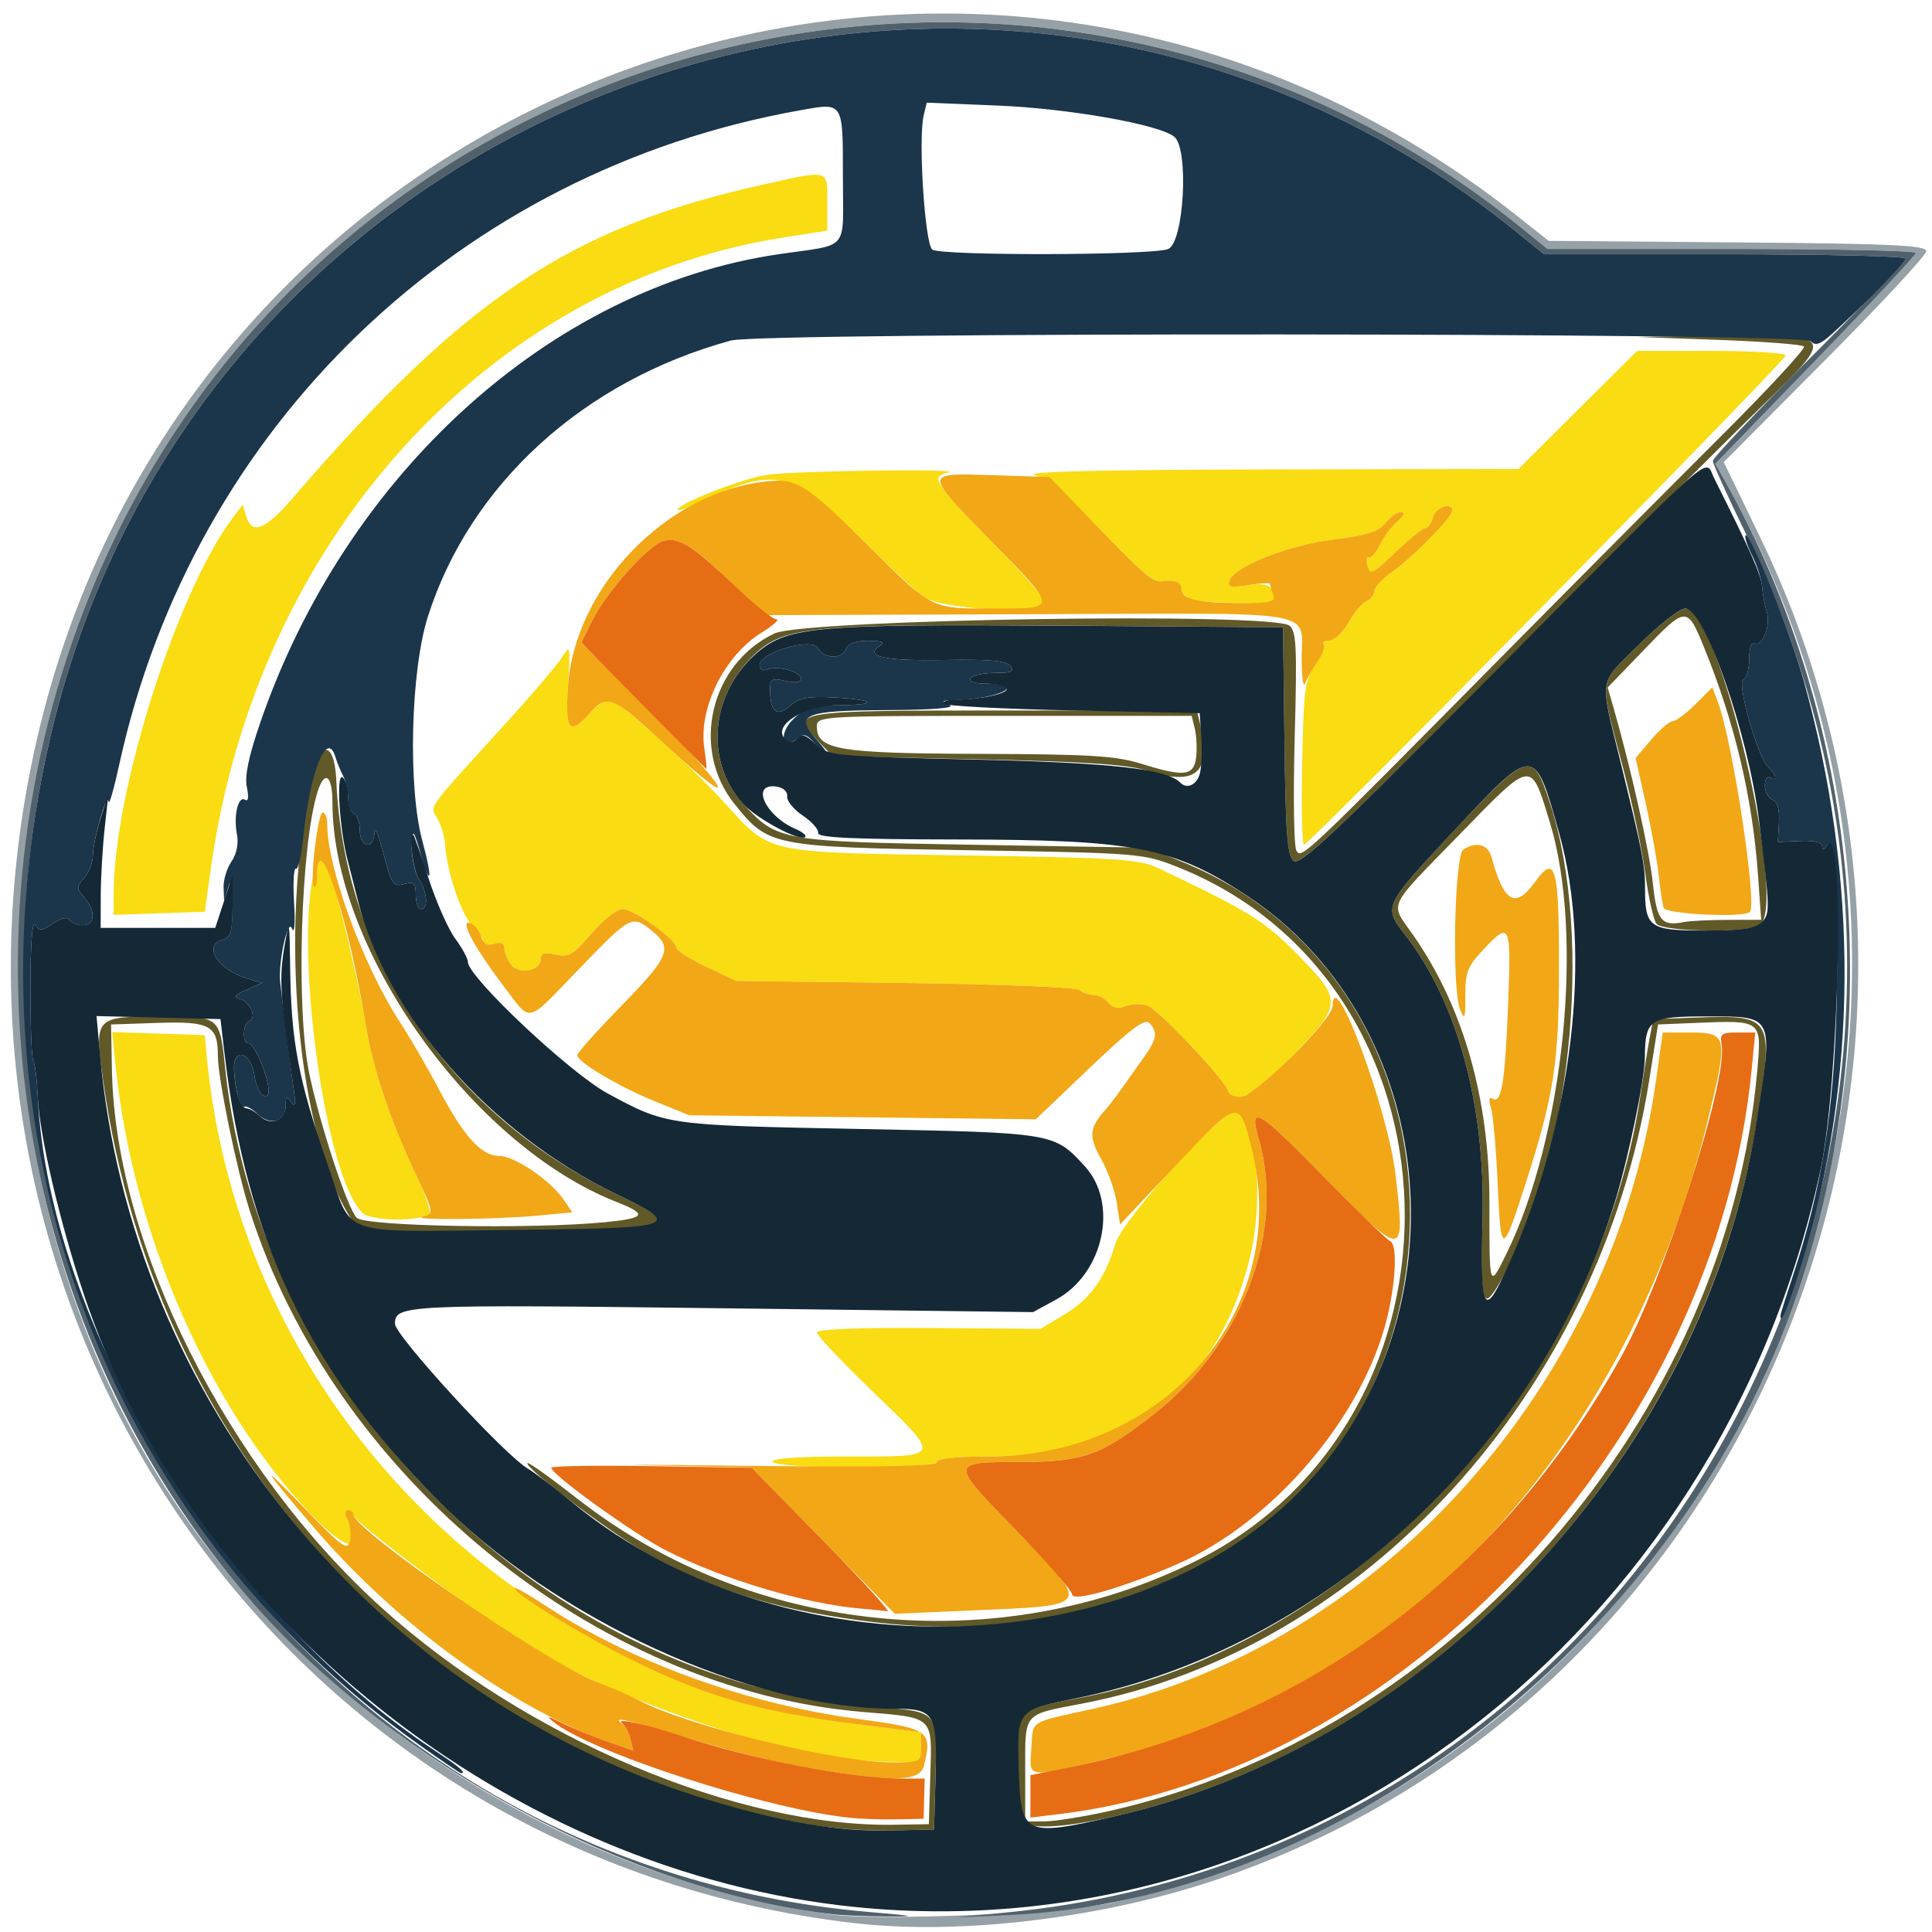
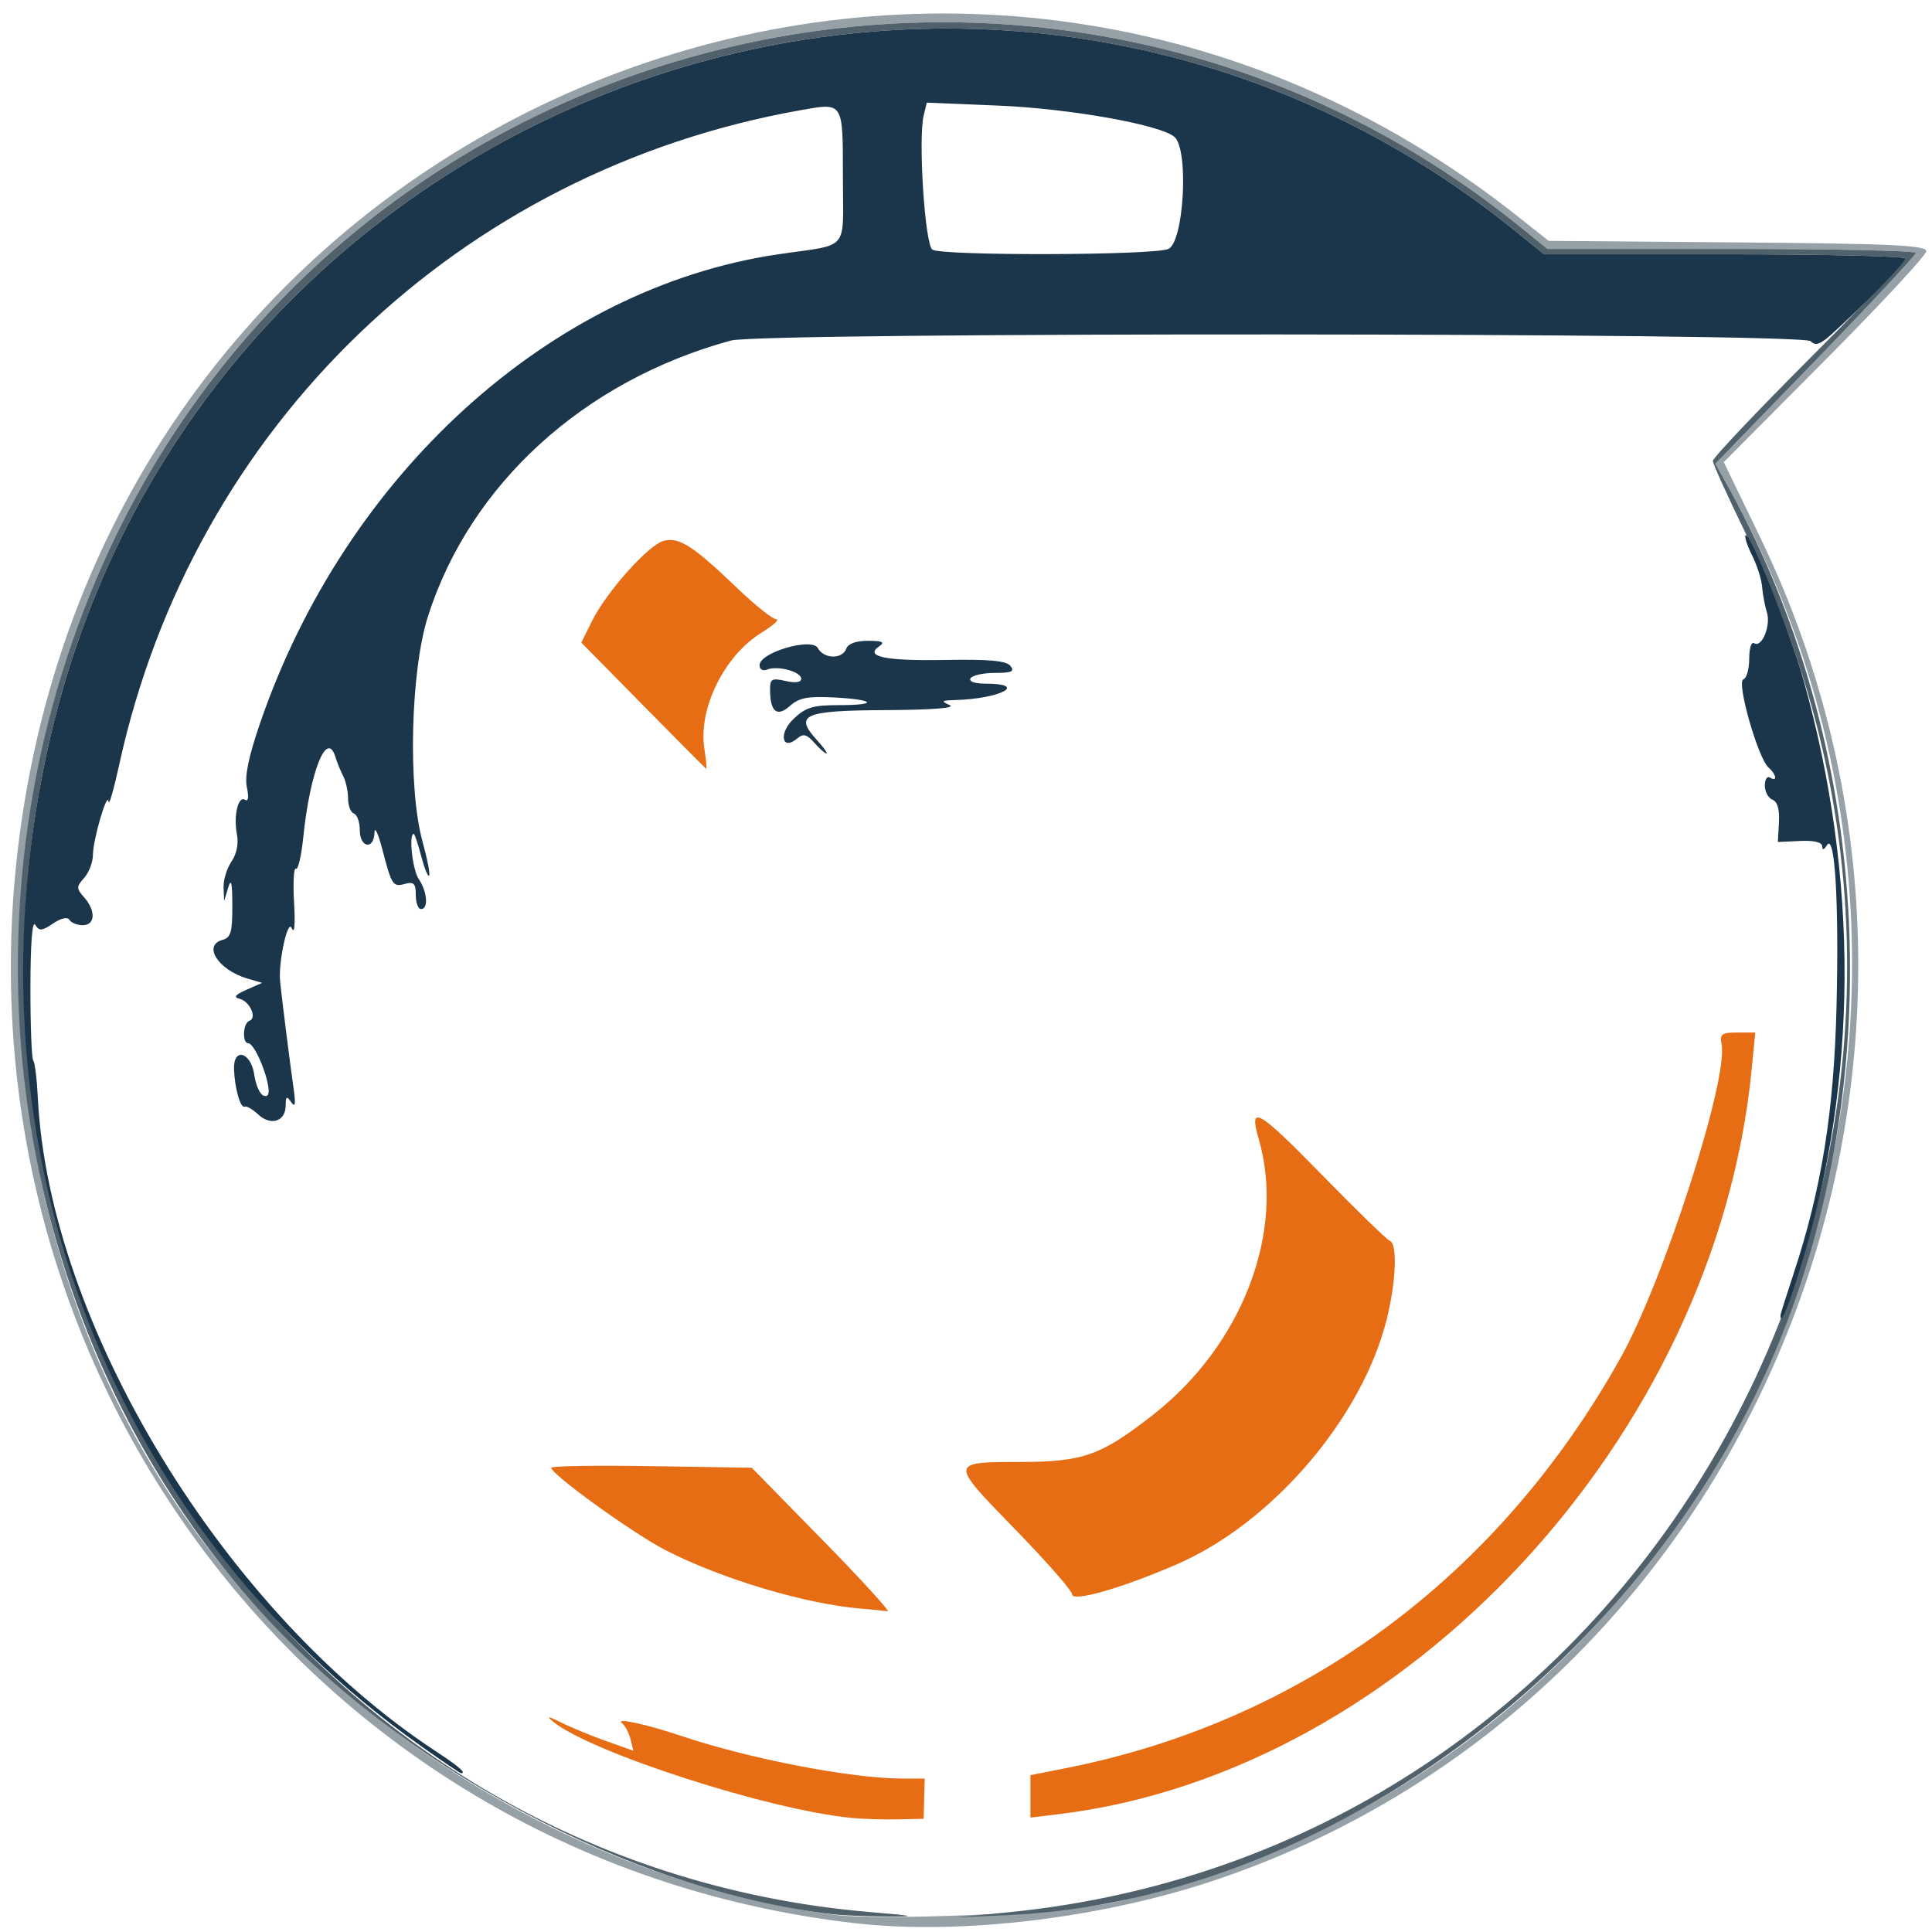
<svg xmlns="http://www.w3.org/2000/svg" xmlns:ns1="http://sodipodi.sourceforge.net/DTD/sodipodi-0.dtd" xmlns:ns2="http://www.inkscape.org/namespaces/inkscape" version="1.1" id="svg1" width="500" height="500" viewBox="0 0 500 500" ns1:docname="file3.svg" ns2:version="1.4.2 (f4327f4, 2025-05-13)">
  <defs id="defs1" />
  <ns1:namedview id="namedview1" pagecolor="#ffffff" bordercolor="#000000" borderopacity="0.25" ns2:showpageshadow="2" ns2:pageopacity="0.0" ns2:pagecheckerboard="0" ns2:deskcolor="#d1d1d1" ns2:zoom="1.47" ns2:cx="338.43537" ns2:cy="250" ns2:window-width="1920" ns2:window-height="974" ns2:window-x="565" ns2:window-y="2149" ns2:window-maximized="1" ns2:current-layer="g1" />
  <g ns2:groupmode="layer" ns2:label="Image" id="g1">
    <g id="g110" transform="matrix(1.348,0,0,1.389,-112.825,-86.422)">
-       <path style="fill:#f9dc12" d="m 240.524,389.117 c -17.917,-3.34 -42.068,-12.173 -56.14,-20.533 -7.313,-4.345 -30.618,-21.281 -32.47,-23.597 -1.61,-2.014 -2.629,-1.703 -1.476,0.45 3.462,6.47 -0.247,5.863 -7.128,-1.166 -19.699,-20.122 -34.152,-52.366 -37.411,-83.464 l -0.659,-6.291 8.892,0.291 8.892,0.291 0.273,3 c 5.895,64.833 58.808,117.368 126.477,125.573 l 10.75,1.304 v 2.812 2.812 l -6.75,-0.135 c -3.712,-0.074 -9.675,-0.68 -13.25,-1.347 z m -8.5,-54.519 c -0.402,-0.65 4.656,-1 14.441,-1 18.342,0 18.178,0.445 4.547,-12.324 -5.768,-5.403 -10.488,-10.262 -10.488,-10.797 0,-0.606 8.108,-0.916 21.481,-0.82 l 21.481,0.154 4.582,-2.685 c 4.942,-2.896 7.782,-6.709 9.704,-13.027 1.51,-4.964 21.975,-26.618 23.628,-25 3.805,3.724 4.871,17.262 2.186,27.759 -6.107,23.879 -23.68,36.741 -50.198,36.741 -5.909,0 -9.864,0.401 -9.864,1 0,0.623 -5.814,1 -15.441,1 -9.215,0 -15.69,-0.403 -16.059,-1 z M 153.24,288.171 c -8.386,-8.386 -14.19,-60.432 -7.487,-67.135 0.651,-0.651 6.559,22.59 8.15,32.062 1.398,8.323 4.595,17.548 9.807,28.297 1.679,3.464 2.774,6.577 2.433,6.918 -1.584,1.584 -11.283,1.477 -12.902,-0.142 z m 166.284,-22.554 c 0,-1.507 -13.2,-15.156 -15.483,-16.009 -1.109,-0.415 -2.995,-0.386 -4.19,0.064 -1.491,0.562 -2.549,0.365 -3.372,-0.628 -0.66,-0.795 -1.955,-1.446 -2.877,-1.446 -0.923,0 -2.105,-0.414 -2.628,-0.919 -0.522,-0.506 -15.575,-1.093 -33.45,-1.306 l -32.5,-0.387 -5.75,-2.638 c -3.163,-1.451 -5.75,-3.074 -5.75,-3.607 0,-1.498 -8.156,-7.142 -10.321,-7.142 -1.06,0 -3.73,2.048 -5.933,4.551 -3.491,3.966 -4.375,4.47 -6.876,3.921 -2.139,-0.47 -2.87,-0.258 -2.87,0.832 0,2.247 -4.265,2.98 -5.75,0.989 -0.688,-0.922 -1.25,-2.295 -1.25,-3.052 0,-0.921 -0.661,-1.166 -2,-0.741 -1.115,0.354 -2,0.18 -2,-0.394 0,-0.566 -0.96,-1.923 -2.133,-3.016 -2.103,-1.96 -4.966,-10.218 -5.231,-15.091 -0.075,-1.375 -0.729,-3.541 -1.454,-4.813 -1.473,-2.584 -2.784,-0.826 13.93,-18.687 4.632,-4.95 9.141,-10.12 10.021,-11.49 1.524,-2.373 1.576,-2.127 1.102,5.25 -0.549,8.559 0.215,9.517 4.179,5.24 1.274,-1.375 2.961,-2.5 3.747,-2.5 1.638,0 14.924,11.563 22.34,19.444 8.746,9.293 7.285,8.986 45.5,9.556 29.808,0.445 33.941,0.704 37.5,2.348 17.601,8.13 20.441,9.842 26.847,16.185 8.6,8.516 8.564,9.169 -1.012,18.777 -7.07,7.093 -12.335,9.956 -12.335,6.709 z m -214,-36.979 c 0,-18.962 12.192,-56.245 22.877,-69.956 l 1.883,-2.416 0.688,2.166 c 1.116,3.515 3.655,2.525 9.013,-3.514 32.992,-37.186 53.208,-50.289 89.829,-58.223 13.327,-2.887 12.711,-3.042 12.711,3.194 v 5.29 l -8.68,1.332 c -56.412,8.655 -100.92,56.373 -109.676,117.588 l -1.144,8 -8.75,0.289 -8.75,0.289 z m 228.18,-24.289 c 0.291,-13.867 0.522,-15.532 2.541,-18.363 1.221,-1.712 1.934,-3.4 1.583,-3.75 -0.35,-0.35 0.128,-0.637 1.063,-0.637 0.935,0 2.606,-1.535 3.713,-3.411 1.107,-1.876 2.667,-3.662 3.466,-3.969 0.8,-0.307 1.457,-1.135 1.461,-1.839 0.004,-0.705 1.64,-2.394 3.636,-3.754 3.894,-2.652 11.328,-10.042 11.346,-11.278 0.024,-1.693 -3.216,-0.598 -3.699,1.25 -0.288,1.1 -0.94,2 -1.449,2 -0.509,0 -3.102,2.035 -5.761,4.522 -4.365,4.083 -4.886,4.326 -5.364,2.499 -0.291,-1.113 -0.189,-1.813 0.227,-1.556 0.416,0.257 1.368,-0.755 2.115,-2.249 0.747,-1.494 2.278,-3.493 3.401,-4.444 1.308,-1.107 1.56,-1.736 0.702,-1.75 -0.737,-0.012 -2.097,0.913 -3.022,2.055 -1.304,1.611 -3.57,2.306 -10.09,3.094 -8.719,1.054 -19.055,5.072 -19.88,7.728 -0.344,1.108 0.403,1.265 3.593,0.755 3.752,-0.6 5.238,0.231 5.238,2.928 0,0.646 -13.214,0.468 -15.75,-0.212 -1.238,-0.332 -2.25,-1.225 -2.25,-1.986 0,-1.34 -1.164,-1.793 -3.746,-1.459 -1.728,0.224 -3.479,-1.224 -12.834,-10.612 -5.177,-5.195 -9.394,-8.543 -11.539,-9.16 -2.315,-0.666 11.774,-1.001 44.716,-1.062 l 48.097,-0.09 11.396,-11 11.396,-11 h 14.257 c 7.841,0 14.257,0.381 14.257,0.847 0,0.986 -91.469,91.153 -92.47,91.153 -0.369,0 -0.527,-6.862 -0.351,-15.25 z m -72.798,-31 c -1.654,-1.238 -6.129,-5.253 -9.944,-8.924 -14.988,-14.42 -18.063,-15.348 -31.092,-9.383 -3.107,1.422 -5.815,2.421 -6.018,2.218 -0.864,-0.864 12.312,-5.92 17.132,-6.574 5.81,-0.788 38.392,-1.185 34.791,-0.423 -3.535,0.748 -2.906,1.725 8.25,12.814 5.775,5.74 10.5,10.906 10.5,11.48 0,2.308 -20.308,1.27 -23.619,-1.207 z" id="path117" />
      <path style="fill:#96a0a7" d="M 247.578,420.522 C 140.255,408.415 68.16,310.372 89.538,205.599 115.707,77.347 269.893,21.658 375.021,102.487 l 5.998,4.611 36.252,0.286 c 29.558,0.233 36.252,0.534 36.252,1.631 0,0.74 -8.748,9.885 -19.44,20.323 l -19.44,18.978 6.925,13.891 c 48.57,97.428 -0.282,215.476 -103.436,249.945 -22.216,7.423 -49.863,10.703 -70.554,8.369 z m 49.8,-3.82 C 416.731,391.152 476.051,257.472 414.896,151.866 l -1.872,-3.233 19.25,-19.276 c 10.588,-10.602 19.25,-19.61 19.25,-20.017 0,-0.407 -15.916,-0.741 -35.369,-0.741 h -35.369 l -4.881,-3.844 c -91.923,-72.4 -230.355,-38.273 -274.755,67.734 -24.368,58.18 -16.098,127.995 20.862,176.116 28.902,37.63 74.829,64.217 121.513,70.343 9.176,1.204 44.648,-0.275 53.854,-2.246 z" id="path116" />
-       <path style="fill:#f2a716" d="m 241.524,392.059 c -8.634,-1.341 -17.877,-3.572 -30.497,-7.36 -7.275,-2.184 -9.803,-2.61 -7.915,-1.335 0.598,0.404 1.332,1.705 1.632,2.89 l 0.544,2.155 -5.21,-1.793 c -18.227,-6.271 -40.116,-21.728 -55.718,-39.346 -10.638,-12.012 -11.275,-13.198 -2.145,-3.991 7.1,7.16 8.181,7.92 8.661,6.088 0.301,-1.151 0.105,-2.92 -0.436,-3.931 -0.66,-1.234 -0.644,-1.838 0.051,-1.838 0.569,0 1.035,0.351 1.035,0.78 0,2.846 37.014,27.584 46.688,31.204 3.011,1.127 6.727,2.696 8.258,3.488 9.013,4.661 37.613,11.475 48.304,11.51 5.641,0.018 5.75,-0.035 5.75,-2.793 v -2.812 l -10.75,-1.304 c -19.979,-2.423 -30.203,-5.2 -44.714,-12.148 -9.535,-4.566 -22.536,-12.29 -22.536,-13.391 0,-0.28 2.56,1.128 5.689,3.13 16.522,10.569 38.808,18.435 60.127,21.223 13.811,1.806 14.383,2.197 12.748,8.715 -0.718,2.861 -5.364,3.065 -19.564,0.859 z m 40.195,-4.178 c 0.337,-5.222 -0.639,-4.62 11.805,-7.272 55.068,-11.732 99.92,-60.368 108.137,-117.261 l 1.264,-8.75 h 5.331 c 7.136,0 7.272,0.674 3.313,16.411 -15.126,60.122 -57.867,105.339 -111.566,118.03 -19.947,4.714 -18.668,4.795 -18.284,-1.159 z m -39.982,-38.607 -13.755,-13.63 -18.479,-0.367 c -10.163,-0.202 -2.166,-0.179 17.771,0.051 25.432,0.294 36.25,0.098 36.25,-0.655 0,-0.693 3.5,-1.074 9.864,-1.074 34.176,0 58.393,-27.547 50.585,-57.54 -2.39,-9.179 -2.415,-9.174 -14.414,3.166 l -10.819,11.126 -0.66,-4.126 c -0.363,-2.269 -1.722,-5.94 -3.021,-8.156 -2.396,-4.089 -2.231,-5.76 0.9,-9.11 0.586,-0.627 1.965,-2.38 3.065,-3.895 1.1,-1.516 3.013,-4.128 4.25,-5.805 2.542,-3.444 2.761,-4.749 1.082,-6.428 -0.891,-0.891 -3.617,1.1 -11.481,8.382 l -10.313,9.55 -33.269,-0.371 -33.269,-0.371 -6.623,-2.619 c -7.003,-2.769 -14.877,-7.315 -14.877,-8.589 0,-0.418 3.825,-4.565 8.5,-9.215 9.199,-9.151 9.88,-10.769 5.865,-13.927 -3.842,-3.022 -4.08,-2.903 -13.865,6.927 -10.614,10.663 -9.155,10.341 -14.708,3.25 -5.628,-7.186 -8.504,-12.461 -6.341,-11.631 0.811,0.311 1.752,1.443 2.092,2.515 0.437,1.375 1.184,1.77 2.538,1.34 1.258,-0.399 1.919,-0.135 1.919,0.767 0,0.757 0.562,2.13 1.25,3.052 1.485,1.991 5.75,1.257 5.75,-0.989 0,-1.09 0.731,-1.302 2.87,-0.832 2.502,0.549 3.385,0.046 6.876,-3.921 2.203,-2.503 4.873,-4.551 5.933,-4.551 2.165,0 10.321,5.644 10.321,7.142 0,0.533 2.587,2.156 5.75,3.607 l 5.75,2.638 32.5,0.387 c 17.875,0.213 32.928,0.801 33.45,1.306 0.522,0.506 1.705,0.919 2.628,0.919 0.923,0 2.218,0.651 2.877,1.446 0.824,0.993 1.881,1.189 3.372,0.628 1.195,-0.45 3.08,-0.479 4.19,-0.064 2.283,0.853 15.483,14.502 15.483,16.009 0,0.54 1.051,0.981 2.335,0.981 2.672,0 17.652,-14.35 17.684,-16.94 0.1,-8.216 10.645,19.246 12.088,31.482 1.867,15.834 1.845,15.835 -14.076,0.034 -12.43,-12.335 -14.159,-13.288 -12.19,-6.716 5.168,17.25 -3.161,38.358 -20.256,51.337 -10.032,7.616 -13.45,8.8 -25.459,8.819 -13.7,0.022 -13.694,-0.046 -1.098,12.511 14.772,14.726 15.075,14.172 -8.292,15.157 l -14.766,0.622 z m 129.506,-66.322 c -0.294,-6.519 -0.872,-12.936 -1.284,-14.26 -0.493,-1.583 -0.392,-2.186 0.294,-1.761 1.709,1.056 2.409,-3.068 2.983,-17.582 0.598,-15.118 0.406,-15.53 -4.766,-10.194 -2.997,3.092 -3.446,4.209 -3.446,8.569 0,4.386 -0.128,4.7 -1.024,2.507 -1.597,-3.908 -1.061,-28.647 0.644,-29.727 2.434,-1.542 4.728,-0.969 5.38,1.345 2.421,8.587 4.611,9.797 8.415,4.652 3.876,-5.242 4.588,-2.762 4.567,15.898 -0.021,18.059 -0.948,23.834 -6.532,40.7 -4.349,13.134 -4.63,13.126 -5.23,-0.146 z m -206.469,5.957 c 2.268,-0.593 2.261,-0.635 -1.184,-7.751 -5.102,-10.536 -8.301,-19.804 -9.687,-28.06 -3.4,-20.245 -9.299,-37.626 -9.363,-27.583 -0.008,1.329 -0.259,2.173 -0.556,1.876 -0.855,-0.855 0.72,-13.793 1.679,-13.793 0.474,0 0.863,1.012 0.864,2.25 0.009,8.107 6.88,26.255 13.915,36.75 2.028,3.025 5.392,8.65 7.476,12.5 4.793,8.852 8.19,12.5 11.643,12.5 2.938,0 9.833,4.554 12.383,8.179 l 1.633,2.321 -6.777,0.626 c -7.829,0.723 -24.625,0.864 -22.027,0.185 z m 238.303,-57.561 c -0.211,-0.688 -0.641,-3.5 -0.955,-6.25 -0.314,-2.75 -1.436,-8.744 -2.492,-13.321 l -1.921,-8.321 3.011,-3.429 c 1.656,-1.886 3.505,-3.429 4.11,-3.429 0.604,0 2.566,-1.422 4.36,-3.161 l 3.261,-3.161 1.115,2.911 c 2.799,7.31 7.525,37.511 6.093,38.943 -1.134,1.134 -16.211,0.424 -16.582,-0.782 z M 211.568,201.075 c -10.361,-9.288 -11.233,-9.644 -14.632,-5.977 -3.915,4.224 -4.727,3.3 -4.207,-4.793 1.193,-18.584 18.944,-36.448 38.153,-38.395 5.89,-0.597 7.487,0.399 20.08,12.514 11.775,11.329 11.453,11.174 23.257,11.174 12.746,0 12.752,0.345 -0.194,-12.523 -13.108,-13.028 -13.115,-12.735 0.333,-12.315 l 10.833,0.338 8.456,8.5 c 9.65,9.7 11.392,11.15 13.131,10.924 2.582,-0.335 3.746,0.119 3.746,1.459 0,1.863 3.156,2.587 11.357,2.603 5.845,0.012 6.767,-0.22 6.25,-1.568 -0.334,-0.87 -0.607,-1.775 -0.607,-2.012 0,-0.237 -1.86,-0.133 -4.133,0.231 -3.286,0.525 -4.044,0.374 -3.699,-0.738 0.825,-2.656 11.161,-6.674 19.88,-7.728 6.52,-0.788 8.785,-1.483 10.09,-3.094 0.925,-1.143 2.285,-2.067 3.022,-2.055 0.858,0.014 0.606,0.643 -0.702,1.75 -1.123,0.95 -2.653,2.95 -3.401,4.444 -0.747,1.494 -1.699,2.506 -2.115,2.249 -0.416,-0.257 -0.518,0.443 -0.227,1.556 0.478,1.827 0.999,1.584 5.364,-2.499 2.659,-2.487 5.251,-4.522 5.761,-4.522 0.509,0 1.162,-0.9 1.449,-2 0.483,-1.848 3.724,-2.943 3.699,-1.25 -0.018,1.236 -7.452,8.625 -11.346,11.278 -1.996,1.36 -3.633,3.049 -3.636,3.754 -0.004,0.705 -0.661,1.532 -1.461,1.839 -0.8,0.307 -2.359,2.093 -3.466,3.969 -1.107,1.876 -2.778,3.411 -3.713,3.411 -0.935,0 -1.414,0.287 -1.063,0.637 0.35,0.35 -0.185,1.813 -1.191,3.25 -1.005,1.437 -2.082,3.288 -2.392,4.113 -0.31,0.825 -0.599,-1.051 -0.643,-4.168 -0.138,-9.893 5.407,-8.963 -52.242,-8.768 l -50.908,0.172 -5.714,-5.44 c -7.678,-7.309 -10.661,-9.153 -13.61,-8.413 -2.926,0.734 -11.002,9.515 -13.805,15.007 l -2.039,3.996 11.488,11.056 c 16.95,16.312 20.309,21.942 4.795,8.033 z" id="path115" />
      <path style="fill:#e66d14" d="m 247.024,400.921 c -15.941,-1.533 -50.029,-12.233 -57.153,-17.94 -1.381,-1.106 -0.986,-1.061 1.566,0.179 1.877,0.912 5.761,2.466 8.632,3.454 l 5.219,1.796 -0.544,-2.155 c -0.299,-1.185 -1.033,-2.52 -1.632,-2.966 -1.48,-1.103 4.664,0.176 11.395,2.372 13.097,4.274 32.691,7.939 42.443,7.939 h 4.281 l -0.103,3.75 -0.103,3.75 -5,0.104 c -2.75,0.057 -6.8,-0.07 -9,-0.281 z m 34.5,-4.001 v -3.954 l 6.75,-1.294 c 45.565,-8.737 83.123,-35.712 106.617,-76.573 8.18,-14.226 20.6,-51.637 19.339,-58.25 -0.378,-1.981 -0.017,-2.25 3.012,-2.25 h 3.441 l -0.673,6.75 c -6.844,68.595 -66.711,131.09 -133.048,138.886 l -5.438,0.639 z m -32.5,-34.977 c -10.671,-0.854 -26.825,-5.541 -37.546,-10.894 -6.216,-3.104 -21.953,-14.116 -21.955,-15.364 -6.1e-4,-0.322 8.662,-0.454 19.25,-0.292 l 19.251,0.294 13.58,13.456 c 7.469,7.401 13.094,13.381 12.5,13.288 -0.594,-0.092 -2.88,-0.312 -5.08,-0.488 z m 40.5,-2.681 c 0,-0.658 -4.938,-6.119 -10.974,-12.136 -12.596,-12.557 -12.602,-12.489 1.098,-12.511 12.009,-0.019 15.427,-1.203 25.459,-8.819 17.096,-12.979 25.425,-34.087 20.256,-51.337 -1.969,-6.572 -0.24,-5.619 12.19,6.716 6.609,6.558 12.455,12.074 12.993,12.257 1.467,0.501 1.177,7.596 -0.594,14.522 -4.726,18.48 -22.023,38.067 -40.429,45.778 -10.619,4.449 -20,7.042 -20,5.529 z m -82.36,-165.627 -11.86,-11.685 2.029,-3.977 c 2.794,-5.477 10.874,-14.255 13.795,-14.989 2.95,-0.74 5.641,0.936 14.039,8.75 3.468,3.226 6.88,5.87 7.581,5.876 0.701,0.005 -0.563,1.111 -2.81,2.458 -7.188,4.309 -12.208,14.169 -11.014,21.635 0.343,2.144 0.505,3.835 0.361,3.758 -0.144,-0.077 -5.599,-5.398 -12.122,-11.825 z" id="path114" />
      <path style="fill:#51616c" d="M 243.524,418.884 C 204.714,414.503 159.773,391.121 132.458,361.099 86.644,310.745 74.325,236.533 101.149,172.489 145.549,66.481 283.981,32.354 375.904,104.755 l 4.881,3.844 h 35.369 c 19.453,0 35.369,0.333 35.369,0.741 0,0.407 -8.662,9.415 -19.25,20.017 l -19.25,19.276 1.872,3.233 c 25.956,44.822 31.204,101.461 13.991,151.007 -22.115,63.659 -87.001,113.342 -151.72,116.173 l -10.144,0.444 10,-0.946 c 125.086,-11.832 198.433,-144.341 142.014,-256.562 -3.562,-7.086 -6.484,-13.333 -6.491,-13.883 -0.008,-0.55 8.309,-9.088 18.481,-18.973 10.173,-9.885 18.496,-18.323 18.496,-18.75 0,-0.427 -15.609,-0.777 -34.688,-0.777 h -34.688 l -5.562,-4.364 C 274.246,26.503 122.608,77.383 93.35,199.599 67.768,306.462 141.861,409.526 250.698,418.472 c 8.774,0.721 9.273,0.846 3.325,0.828 -3.85,-0.011 -8.575,-0.199 -10.5,-0.416 z" id="path113" />
-       <path style="fill:#615928" d="M 238.024,402.02 C 166.732,389.232 113.81,334.703 103.476,263.388 c -1.693,-11.684 -1.594,-11.789 11.135,-11.789 11.372,0 11.259,-0.089 12.319,9.645 6.721,61.703 61.791,114.392 124.364,118.988 12.721,0.934 12.352,0.546 12.014,12.671 l -0.284,10.196 -8.5,0.178 c -4.675,0.098 -12.1,-0.468 -16.5,-1.257 z m 24.288,-9.182 c 0.339,-10.925 0.752,-10.55 -12.788,-11.631 -51.533,-4.114 -101.769,-43.986 -117.942,-93.609 -2.488,-7.633 -6.058,-24.558 -6.058,-28.716 0,-5.59 -1.538,-6.401 -11.518,-6.076 l -8.982,0.292 0.163,8.5 c 0.626,32.623 22.15,74.237 51.837,100.222 27.724,24.267 68.287,40.899 98.5,40.388 l 6.5,-0.11 z m 17.765,8.51 c -0.797,-2.591 -1.379,-14.363 -0.845,-17.082 0.635,-3.232 2.097,-3.958 11.292,-5.607 53.013,-9.509 99.922,-58.332 108.148,-112.561 0.584,-3.85 1.368,-8.575 1.742,-10.5 l 0.68,-3.5 8.465,-0.295 c 14.526,-0.506 14.757,-0.101 11.363,19.869 -10.489,61.707 -61.801,115.38 -123.308,128.983 -10.039,2.22 -16.982,2.495 -17.536,0.693 z m 16.947,-1.778 c 65.539,-14.452 118.264,-73.165 124.078,-138.17 0.814,-9.099 0.819,-9.096 -11.59,-8.601 l -7.488,0.299 -1.698,10.399 c -9.47,57.985 -54.545,106.079 -108.842,116.132 -11.484,2.126 -10.959,1.531 -10.959,12.448 v 9.521 l 3.75,-0.022 c 2.062,-0.012 7.8,-0.915 12.75,-2.006 z m -48.5,-35.472 c -16.66,-2.225 -28.25,-5.764 -40.476,-12.359 -6.826,-3.682 -23.839,-16.159 -23.075,-16.924 0.197,-0.197 4.55,2.826 9.675,6.716 33.394,25.353 80.857,29.912 118.876,11.417 54.973,-26.742 52.546,-107.55 -3.88,-129.238 -6.492,-2.495 -7.265,-2.555 -40.12,-3.081 -37.663,-0.603 -38.306,-0.728 -44.84,-8.653 -8.442,-10.242 -4.628,-26.037 7.659,-31.715 5.794,-2.677 95.858,-4.006 98.926,-1.459 1.329,1.103 1.467,3.99 0.997,20.888 -0.3,10.784 -0.155,20.238 0.323,21.008 0.992,1.6 0.96,1.63 39.435,-36.131 13.75,-13.495 32.578,-31.868 41.839,-40.83 9.262,-8.961 16.538,-16.596 16.17,-16.966 -0.368,-0.37 -7.721,-0.92 -16.339,-1.223 l -15.67,-0.55 16.128,-0.2 c 21.992,-0.273 22.001,-0.258 7.821,13.085 -5.97,5.618 -28.323,27.249 -49.673,48.069 -32.288,31.486 -39.064,37.651 -40.277,36.644 -1.178,-0.978 -1.511,-5.284 -1.729,-22.355 l -0.27,-21.144 -42,-0.312 c -47.691,-0.355 -53.533,0.146 -59.145,5.074 -8.805,7.731 -9.939,20.255 -2.541,28.08 6.583,6.963 7.194,7.069 44.186,7.676 l 33.5,0.55 6.697,2.651 c 58.648,23.221 58.125,108.498 -0.816,133.187 -20.57,8.616 -39.139,11.065 -61.38,8.094 z m 119.807,-74.75 c 0.551,-21.199 -4.849,-40.45 -14.851,-52.941 -4.219,-5.27 -4.196,-5.319 9.226,-19.253 14.564,-15.119 15.232,-15.305 18.614,-5.182 8.476,25.372 3.917,67.065 -9.773,89.376 -3.268,5.326 -3.632,3.968 -3.217,-12 z m 4.57,6.493 c 11.09,-21.886 14.98,-59.417 8.337,-80.445 -3.697,-11.704 -3.209,-11.769 -17.323,2.31 -14.213,14.178 -13.406,12.474 -8.882,18.772 9.635,13.412 14.638,30.481 14.617,49.87 -0.018,16.07 -0.044,15.994 3.25,9.493 z m -222.406,-7.493 c -10.375,-16.862 -13.396,-57.603 -6.172,-83.25 1.448,-5.143 3.669,-3.734 3.941,2.5 1.448,33.142 21.643,62.062 53.891,77.174 13.722,6.43 12.5,6.794 -22.896,6.812 l -26.765,0.014 z m 49.279,1.598 c 7.928,-0.749 8.353,-1.464 2.254,-3.794 -27.797,-10.616 -54.504,-47.082 -54.504,-74.423 0,-5.114 -1.529,-6.117 -2.884,-1.891 -3.206,9.993 -4.133,40.291 -1.599,52.253 2.014,9.506 7.325,25.205 9.143,27.023 1.603,1.603 33.517,2.161 47.591,0.832 z m 201.954,-55.603 c -0.573,-0.69 -1.534,-4.853 -2.136,-9.252 -0.602,-4.399 -2.494,-13.172 -4.203,-19.495 -4.747,-17.558 -4.999,-15.574 2.96,-23.258 3.84,-3.707 7.862,-6.74 8.94,-6.74 6.486,0 19.844,55.474 14.215,59.034 -2.283,1.444 -18.535,1.207 -19.776,-0.288 z m 13.695,-0.732 6.399,-0.014 -0.601,-8.25 c -1.054,-14.483 -4.473,-28.5 -10.366,-42.5 -3.268,-7.764 -3.388,-7.757 -11.693,0.611 l -6.809,6.861 1.156,3.889 c 3.271,11.007 6.888,26.687 7.522,32.608 0.745,6.959 1.653,8.05 5.993,7.2 1.1,-0.215 4.879,-0.398 8.399,-0.405 z M 304.024,205.838 c -3.772,-1.173 -11.813,-1.7 -32.73,-2.147 l -27.73,-0.592 -2.66,-2.663 c -5.752,-5.757 -5.267,-5.837 35.57,-5.837 h 37.012 l 0.589,2.345 c 2.313,9.214 -0.634,11.822 -10.051,8.894 z m 9.328,-2.61 c 0.18,-1.579 0.059,-3.941 -0.269,-5.25 l -0.597,-2.379 h -35.981 c -35.158,0 -35.981,0.045 -35.981,1.974 0,4.352 4.08,5.02 31.2,5.106 21.441,0.068 26.215,0.358 31.3,1.9 8.104,2.458 9.92,2.22 10.328,-1.35 z" id="path112" />
      <path style="fill:#1b354b" d="M 164.452,387.494 C 103.285,345.457 75.812,272.857 93.35,199.599 122.608,77.383 274.246,26.503 374.586,105.234 l 5.562,4.364 h 34.688 c 19.078,0 34.688,0.352 34.688,0.781 0,0.738 -8.215,8.906 -14.263,14.182 -2.132,1.86 -3.034,2.139 -3.95,1.224 -1.595,-1.595 -201.272,-1.709 -207.287,-0.117 -28.258,7.476 -50.083,26.77 -58.177,51.431 -3.332,10.151 -3.866,31.957 -1.028,41.926 0.928,3.259 1.496,6.117 1.262,6.351 -0.234,0.234 -0.922,-1.42 -1.53,-3.676 -0.607,-2.256 -1.243,-4.101 -1.414,-4.101 -1.006,0 -0.251,6.679 0.948,8.392 1.655,2.363 1.908,5.608 0.438,5.608 -0.55,0 -1,-1.177 -1,-2.617 0,-2.124 -0.376,-2.518 -1.999,-2.094 -2.413,0.631 -2.602,0.357 -4.428,-6.433 -0.793,-2.946 -1.471,-4.344 -1.507,-3.106 -0.096,3.281 -2.816,2.838 -2.816,-0.458 0,-1.49 -0.506,-2.877 -1.125,-3.083 -0.619,-0.206 -1.125,-1.469 -1.125,-2.805 0,-1.337 -0.417,-3.212 -0.927,-4.167 -0.51,-0.955 -1.185,-2.561 -1.501,-3.57 -1.631,-5.212 -4.886,2.711 -6.187,15.058 -0.361,3.424 -0.993,6.017 -1.404,5.763 -0.412,-0.254 -0.57,2.569 -0.352,6.275 0.248,4.226 0.08,6.007 -0.452,4.779 -0.77,-1.778 -2.591,6.37 -2.225,9.958 0.305,2.984 1.943,15.617 2.529,19.5 0.499,3.307 0.397,4.102 -0.385,3 -0.889,-1.252 -1.067,-1.146 -1.08,0.643 -0.021,2.93 -2.858,3.809 -5.265,1.631 -1.078,-0.976 -2.251,-1.635 -2.605,-1.465 -0.797,0.382 -1.912,-3.405 -2.045,-6.948 -0.158,-4.187 3.27,-3.255 3.9,1.061 0.275,1.882 1.079,3.613 1.787,3.846 0.876,0.289 1.148,-0.325 0.853,-1.922 -0.615,-3.321 -2.806,-7.846 -3.8,-7.846 -1.225,0 -1.029,-3.77 0.218,-4.186 1.52,-0.507 0.08,-3.627 -1.892,-4.1 -1.215,-0.292 -0.855,-0.746 1.335,-1.683 l 3,-1.283 -2.857,-0.816 c -5.581,-1.594 -8.61,-6.184 -4.747,-7.194 1.591,-0.416 1.893,-1.439 1.882,-6.367 -0.009,-4.304 -0.222,-5.204 -0.795,-3.371 l -0.783,2.5 -0.1,-2.527 c -0.055,-1.39 0.625,-3.562 1.51,-4.826 1.001,-1.43 1.4,-3.347 1.055,-5.074 -0.691,-3.455 0.228,-7.257 1.556,-6.436 0.623,0.385 0.753,-0.482 0.348,-2.323 -0.449,-2.042 0.316,-5.661 2.508,-11.875 16.401,-46.49 55.85,-81.179 99.423,-87.427 14.038,-2.013 12.5,-0.238 12.5,-14.423 0,-14.096 0.153,-13.86 -8.064,-12.449 -65.566,11.254 -116.633,58.813 -130.851,121.862 -1.054,4.675 -1.985,7.824 -2.068,7 -0.216,-2.139 -2.984,7.009 -3.002,9.921 -0.008,1.332 -0.76,3.244 -1.67,4.25 -1.54,1.702 -1.54,1.956 0,3.657 2.262,2.499 2.114,5.171 -0.286,5.171 -1.068,0 -2.216,-0.445 -2.552,-0.989 -0.373,-0.604 -1.598,-0.343 -3.144,0.671 -2.16,1.415 -2.666,1.45 -3.433,0.239 -0.559,-0.884 -0.905,3.524 -0.915,11.662 -0.008,7.196 0.235,13.334 0.541,13.64 0.306,0.306 0.703,3.419 0.881,6.917 2.154,42.211 35.774,95.834 76.312,121.717 4.614,2.946 6.038,4.144 4.928,4.144 -0.177,0 -3.665,-2.297 -7.75,-5.105 z M 307.959,108.623 c 3.035,-1.154 4.043,-18.553 1.211,-20.903 -2.745,-2.278 -20.207,-5.286 -33.845,-5.829 l -13.699,-0.546 -0.591,2.377 c -1.084,4.357 0.233,24.098 1.669,25.008 1.854,1.175 42.133,1.08 45.256,-0.107 z m 117.565,198.65 c 0,-0.179 1.125,-3.632 2.5,-7.675 5.386,-15.837 7.77,-30.203 8.262,-49.804 0.489,-19.484 -0.309,-32.522 -1.842,-30.1 -0.571,0.901 -0.894,0.978 -0.904,0.214 -0.01,-0.76 -1.548,-1.121 -4.265,-1 l -4.25,0.189 0.209,-3.659 c 0.139,-2.434 -0.279,-3.846 -1.25,-4.219 -0.803,-0.308 -1.46,-1.501 -1.46,-2.65 0,-1.15 0.45,-1.812 1,-1.472 1.463,0.904 1.222,-0.591 -0.305,-1.89 -1.998,-1.7 -6.185,-15.947 -4.82,-16.402 0.619,-0.206 1.125,-1.939 1.125,-3.851 0,-1.94 0.42,-3.216 0.95,-2.889 1.468,0.907 3.247,-3.277 2.448,-5.757 -0.392,-1.217 -0.807,-3.357 -0.923,-4.756 -0.115,-1.399 -0.978,-4.028 -1.916,-5.843 -0.938,-1.815 -1.505,-3.501 -1.259,-3.747 0.792,-0.792 8.499,17.854 11.096,26.845 10.728,37.133 10.542,74.757 -0.542,109.538 -2.424,7.604 -3.854,10.917 -3.854,8.925 z M 240.027,200.602 c -1.408,-1.556 -2.114,-1.742 -3.197,-0.842 -2.998,2.488 -3.734,-0.86 -0.788,-3.59 2.341,-2.17 3.715,-2.571 8.795,-2.571 7.684,0 6.81,-1.042 -1.209,-1.442 -4.838,-0.241 -6.541,0.086 -8.275,1.591 -2.467,2.14 -3.786,1.109 -3.813,-2.978 -0.014,-2.07 0.319,-2.256 2.985,-1.671 1.862,0.409 3,0.256 3,-0.401 0,-1.32 -4.471,-2.515 -6.498,-1.738 -0.892,0.342 -1.502,0.012 -1.502,-0.812 0,-2.361 10.049,-5.213 11.189,-3.176 1.143,2.042 4.683,2.124 5.449,0.127 0.368,-0.958 1.892,-1.494 4.219,-1.485 2.743,0.011 3.272,0.259 2.143,1 -2.968,1.949 1.102,2.773 12.671,2.568 8.379,-0.149 11.688,0.145 12.487,1.107 0.865,1.043 0.259,1.309 -2.977,1.309 -2.235,0 -4.342,0.45 -4.681,1 -0.367,0.594 0.803,1 2.882,1 8.318,0 2.893,2.821 -5.882,3.059 -2.584,0.07 -2.723,0.201 -1,0.941 1.248,0.536 -3.371,0.886 -12.281,0.93 -15.825,0.078 -17.648,0.856 -13.171,5.621 1.265,1.347 2.067,2.449 1.782,2.449 -0.286,0 -1.332,-0.898 -2.326,-1.996 z" id="path111" />
-       <path style="fill:#152836" d="m 248.024,417.548 c -66.28,-6.447 -127.577,-53.743 -148.329,-114.449 -4.573,-13.377 -8.366,-29.17 -8.733,-36.36 -0.179,-3.498 -0.575,-6.611 -0.881,-6.917 -0.306,-0.306 -0.55,-6.444 -0.541,-13.64 0.009,-8.139 0.355,-12.546 0.915,-11.662 0.767,1.212 1.273,1.176 3.433,-0.239 1.547,-1.014 2.771,-1.275 3.144,-0.671 0.336,0.544 1.485,0.989 2.552,0.989 2.4,0 2.548,-2.672 0.286,-5.171 -1.54,-1.702 -1.54,-1.956 0,-3.657 0.91,-1.006 1.662,-2.918 1.67,-4.25 0.008,-1.332 0.683,-4.446 1.498,-6.921 l 1.483,-4.5 -0.733,6.5 c -0.403,3.575 -0.74,9.2 -0.748,12.5 l -0.016,6 h 11 11 l 1.688,-5 1.688,-5 -0.043,5.871 c -0.036,4.901 -0.356,5.953 -1.938,6.367 -3.862,1.01 -0.833,5.6 4.747,7.194 l 2.857,0.816 -3,1.283 c -2.19,0.937 -2.551,1.391 -1.335,1.683 1.972,0.473 3.412,3.593 1.892,4.1 -1.247,0.416 -1.443,4.186 -0.218,4.186 0.994,0 3.185,4.524 3.8,7.846 0.296,1.597 0.023,2.21 -0.853,1.922 -0.708,-0.233 -1.512,-1.964 -1.787,-3.846 -0.631,-4.316 -4.059,-5.248 -3.9,-1.061 0.147,3.885 1.26,7.255 2.4,7.269 0.55,0.007 1.722,0.666 2.605,1.465 2.09,1.891 4.89,0.778 4.91,-1.952 0.013,-1.789 0.191,-1.895 1.08,-0.643 0.782,1.102 0.884,0.307 0.385,-3 -2.592,-17.174 -2.769,-20.087 -1.615,-26.5 0.839,-4.664 0.908,-4.365 1.017,4.44 0.172,13.796 1.592,20.972 7.333,37.06 4.709,13.196 1.557,12.123 34.642,11.788 32.704,-0.331 33.581,-0.612 20.724,-6.637 -24.392,-11.431 -44.279,-33.393 -49.753,-54.946 -0.517,-2.037 -1.368,-5.279 -1.89,-7.204 -1.572,-5.795 -2.262,-16.318 -1.02,-15.55 0.595,0.368 1.082,1.954 1.082,3.526 0,1.572 0.506,3.026 1.125,3.233 0.619,0.206 1.125,1.594 1.125,3.083 0,3.296 2.72,3.739 2.816,0.458 0.036,-1.238 0.714,0.16 1.507,3.106 1.827,6.79 2.015,7.064 4.428,6.433 1.623,-0.424 1.999,-0.03 1.999,2.094 0,1.439 0.45,2.617 1,2.617 1.47,0 1.217,-3.245 -0.438,-5.608 -1.138,-1.625 -2.054,-9.218 -0.983,-8.146 0.151,0.151 1.47,3.837 2.932,8.191 1.462,4.355 3.745,9.343 5.074,11.085 1.329,1.742 2.416,3.687 2.416,4.323 0,2.806 19.592,20.701 26.817,24.494 11.32,5.943 11.228,5.93 48.183,6.629 37.682,0.713 37.483,0.681 43.416,6.921 6.565,6.905 3.682,20.019 -5.463,24.855 l -4.442,2.349 -58.564,-0.703 c -62.172,-0.746 -63.951,-0.666 -63.94,2.879 0.006,2.216 21.146,24.576 25.517,26.99 1.087,0.6 5.012,3.505 8.722,6.455 41.915,33.33 112.985,29.882 143.857,-6.98 27.57,-32.919 20.628,-83.74 -14.508,-106.217 -14.142,-9.046 -21.493,-10.439 -55.345,-10.482 -20.258,-0.026 -27.186,-0.335 -27,-1.205 0.138,-0.643 -1.19,-2.106 -2.95,-3.25 -1.76,-1.144 -3.11,-2.756 -3,-3.581 0.116,-0.875 -0.738,-1.633 -2.05,-1.82 -5.048,-0.717 -2.2,5.453 3.639,7.882 1.314,0.547 2.165,1.218 1.892,1.491 -0.962,0.962 -9.311,-3.356 -11.967,-6.188 -7.488,-7.986 -6.216,-20.766 2.808,-28.204 5.837,-4.812 11.524,-5.29 58.879,-4.957 l 42,0.296 0.27,21.144 c 0.218,17.103 0.549,21.376 1.734,22.359 1.22,1.013 7.857,-5.046 39.866,-36.394 42.532,-41.654 38.964,-38.613 40.908,-34.859 6.897,13.324 9.013,17.967 9.196,20.179 0.117,1.414 0.533,3.567 0.925,4.784 0.799,2.479 -0.98,6.664 -2.448,5.757 -0.53,-0.328 -0.95,0.949 -0.95,2.889 0,1.912 -0.506,3.644 -1.125,3.851 -1.365,0.455 2.822,14.702 4.82,16.402 1.527,1.299 1.768,2.794 0.305,1.89 -0.55,-0.34 -1,0.323 -1,1.472 0,1.15 0.657,2.342 1.46,2.65 0.971,0.373 1.389,1.785 1.25,4.219 l -0.209,3.659 4.25,-0.189 c 2.717,-0.121 4.256,0.24 4.265,1 0.01,0.764 0.333,0.687 0.904,-0.214 3.49,-5.512 2.425,44.155 -1.304,60.807 -19.331,86.328 -99.135,145.409 -185.116,137.046 z m 15.289,-24.434 c 0.336,-11.596 -0.238,-12.515 -7.804,-12.515 -27.825,0 -65.147,-16.601 -88.135,-39.202 -24.448,-24.037 -36.381,-48.395 -40.56,-82.798 l -0.79,-6.5 -11.897,-0.283 -11.897,-0.283 0.675,7.267 c 5.987,64.415 52.88,120.092 116.903,138.8 14.238,4.161 24.784,5.885 34.715,5.677 l 8.5,-0.178 z m 34.3,7.542 c 61.531,-13.609 113.236,-67.743 123.265,-129.057 3.332,-20.37 3.506,-20 -9.378,-20 -11.168,0 -11.945,0.497 -12.011,7.684 -0.038,4.085 -3.191,18.83 -5.734,26.816 -14.713,46.19 -55.858,83.096 -103.098,92.476 -11.851,2.353 -11.688,2.164 -11.374,13.185 0.355,12.441 0.965,12.737 18.331,8.897 z m 75.744,-102.846 c 12.298,-26.681 16.099,-57.978 9.735,-80.159 -4.818,-16.791 -4.693,-16.789 -20.431,-0.45 -13.376,13.886 -13.401,13.939 -9.182,19.208 10.002,12.491 15.402,31.742 14.851,52.941 -0.458,17.635 0.249,18.826 5.027,8.461 z m 48.57,-63.757 c 1.626,-1.626 1.605,-2.359 -0.52,-18.954 -2.064,-16.121 -10.446,-39.5 -14.162,-39.5 -1.054,0 -5.058,3.033 -8.898,6.74 -7.893,7.62 -7.593,5.675 -3.429,22.26 4.172,16.614 4.604,18.782 4.604,23.08 0,7.366 0.802,7.92 11.464,7.92 7.141,0 9.764,-0.371 10.939,-1.546 z m -107.856,-27.784 c 0.322,-1.282 0.443,-4.319 0.269,-6.75 l -0.316,-4.42 -24.169,-0.5 c -13.293,-0.275 -24.505,-0.838 -24.917,-1.25 -0.411,-0.412 0.565,-0.755 2.169,-0.761 4.929,-0.019 10.406,-1.197 9.838,-2.117 -0.297,-0.48 -2.114,-0.872 -4.039,-0.872 -2.079,0 -3.249,-0.406 -2.882,-1 0.34,-0.55 2.447,-1 4.681,-1 3.236,0 3.842,-0.267 2.977,-1.309 -0.799,-0.962 -4.107,-1.256 -12.487,-1.107 -11.569,0.205 -15.64,-0.62 -12.671,-2.568 1.129,-0.741 0.6,-0.988 -2.143,-1 -2.327,-0.01 -3.851,0.527 -4.219,1.485 -0.767,1.998 -4.307,1.915 -5.449,-0.127 -1.14,-2.037 -11.189,0.815 -11.189,3.176 0,0.824 0.611,1.154 1.502,0.812 2.026,-0.778 6.498,0.418 6.498,1.738 0,0.658 -1.138,0.81 -3,0.401 -2.666,-0.586 -2.998,-0.399 -2.985,1.671 0.027,4.087 1.346,5.118 3.813,2.978 1.734,-1.504 3.437,-1.832 8.275,-1.591 8.019,0.399 8.893,1.442 1.209,1.442 -6.648,0 -12.936,3.777 -10.441,6.271 0.838,0.838 1.436,0.822 2.322,-0.064 0.924,-0.924 1.731,-0.687 3.578,1.05 2.318,2.18 3.182,2.261 30.557,2.886 26.435,0.603 36.889,1.741 39.442,4.294 1.303,1.303 3.233,0.401 3.777,-1.767 z" id="path110" />
    </g>
  </g>
</svg>